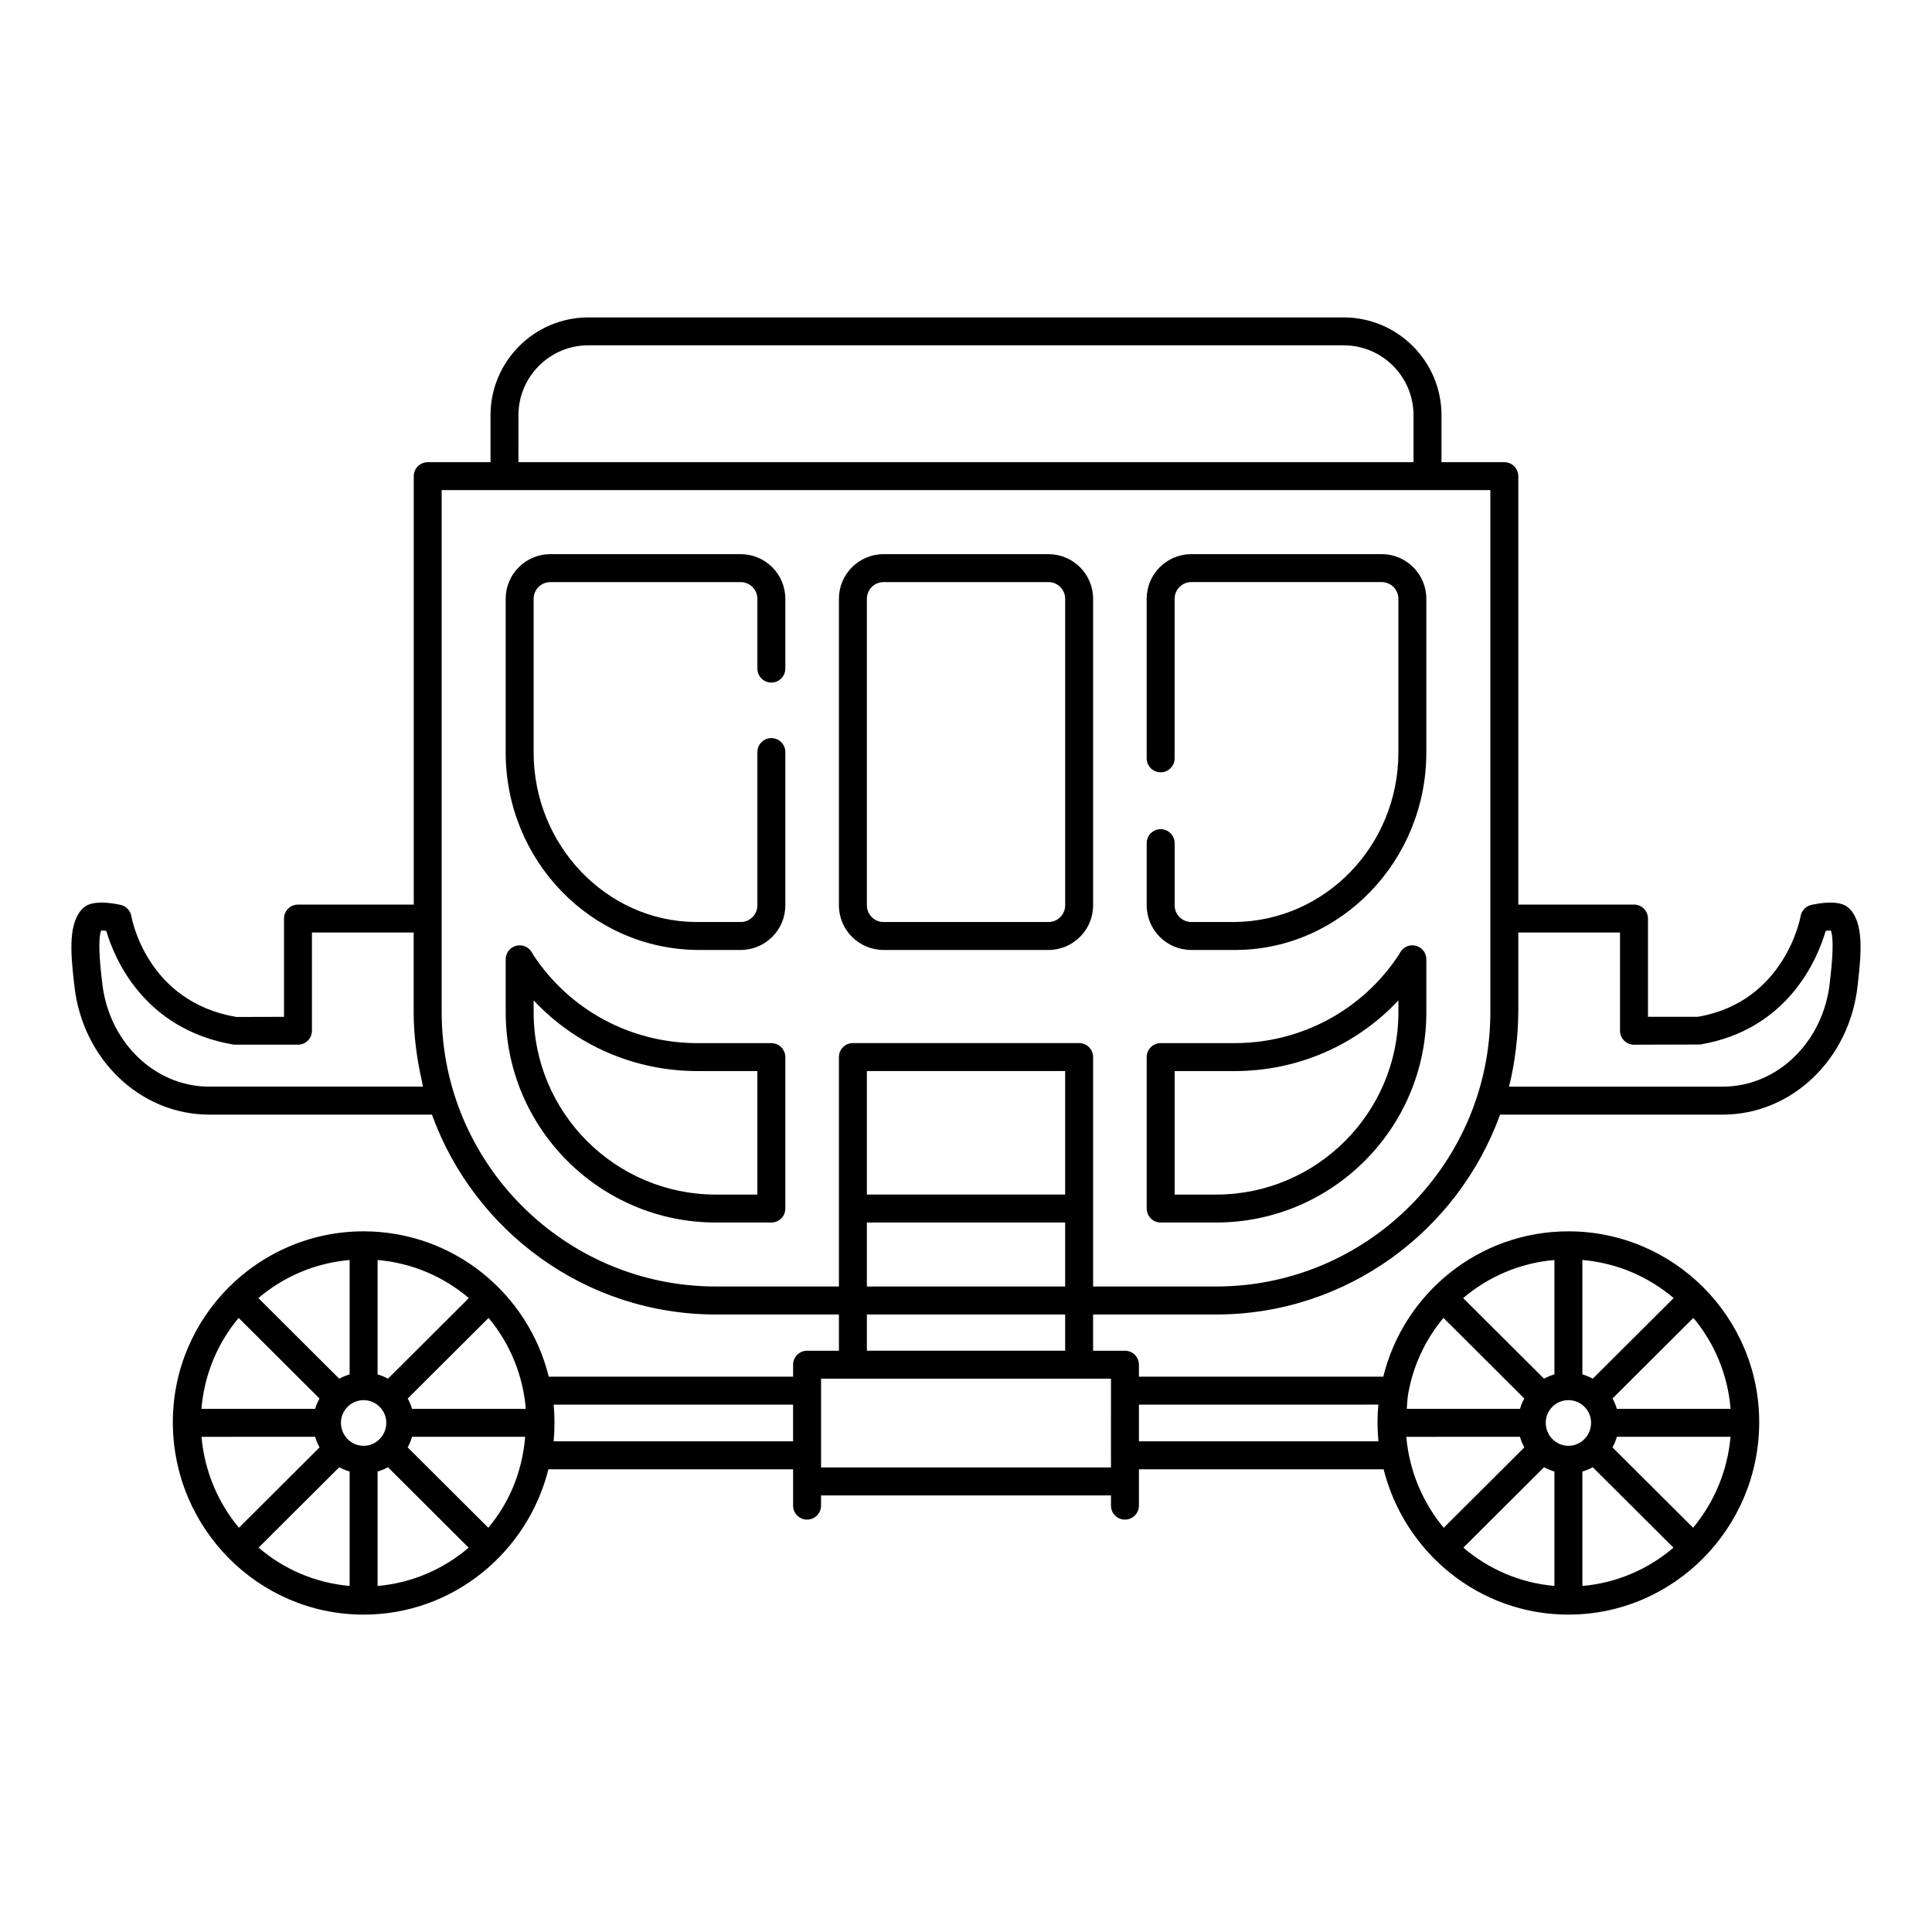
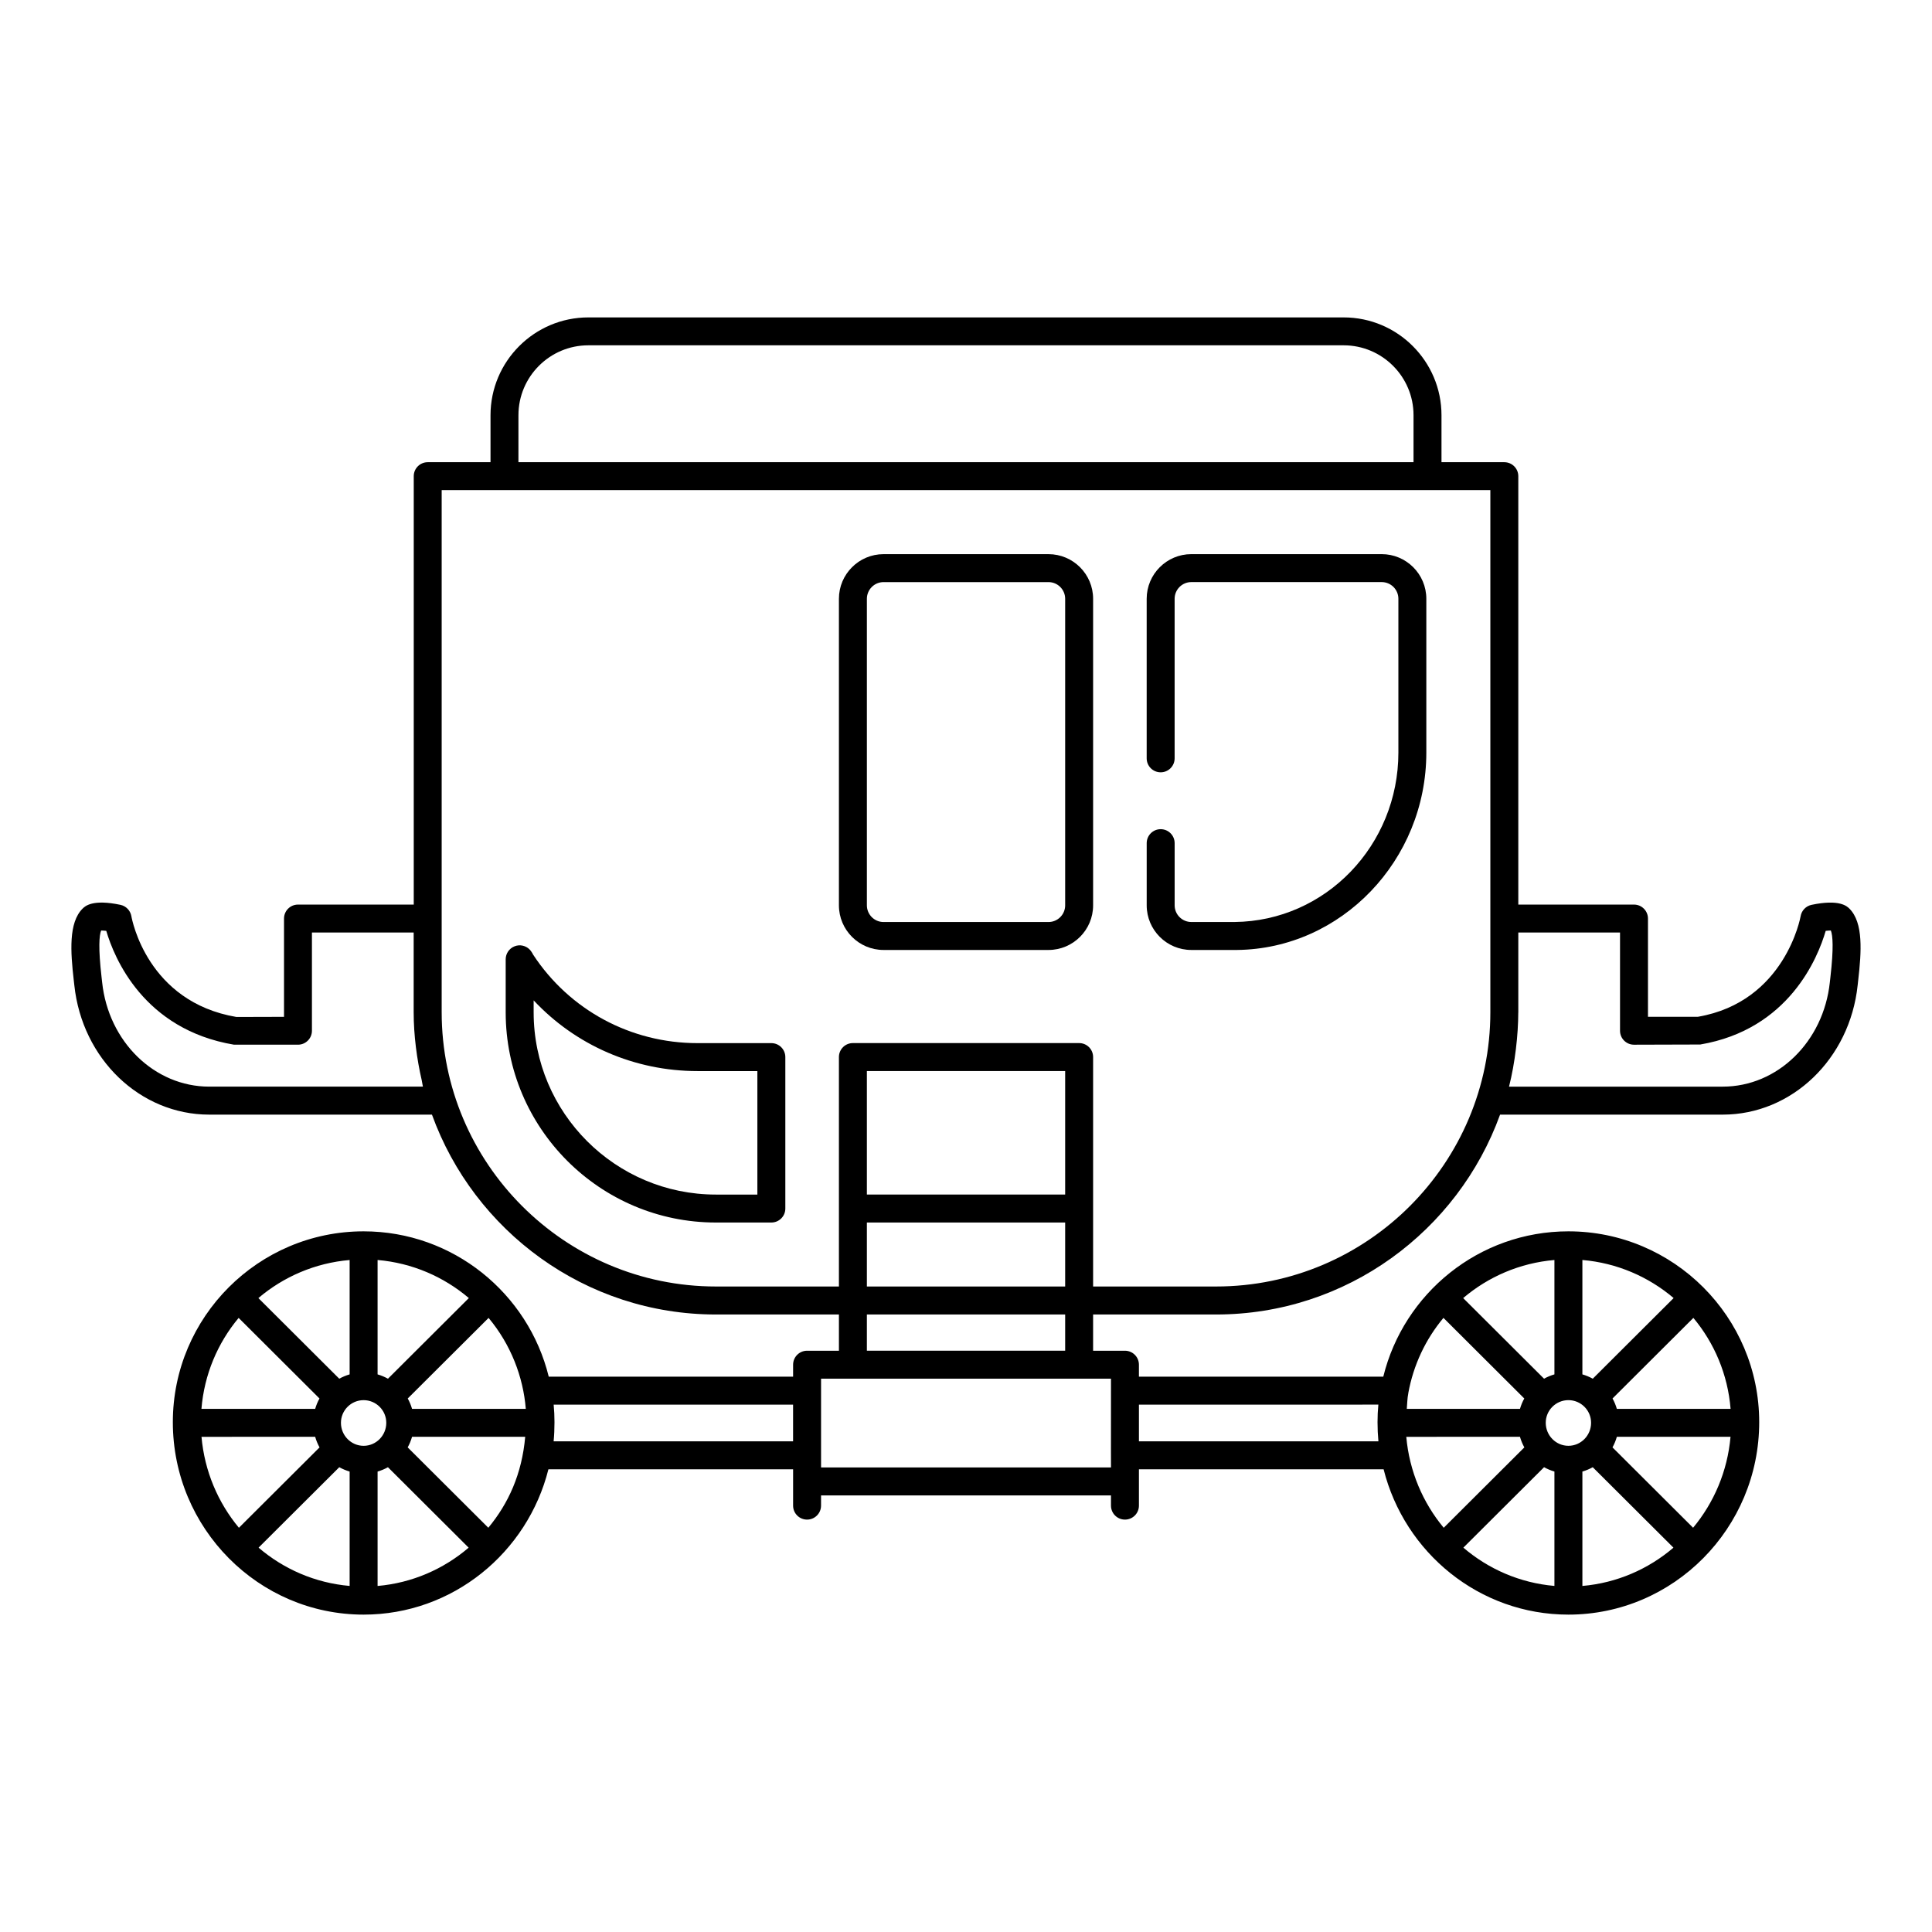
<svg xmlns="http://www.w3.org/2000/svg" fill="#000000" width="800px" height="800px" version="1.1" viewBox="144 144 512 512">
  <g>
    <path d="m333.71 467.98h14.707c2.047 0 3.703-1.656 3.703-3.703v-40.133c0-2.047-1.656-3.703-3.703-3.703h-19.578c-17.688 0-33.941-8.77-43.578-23.484-0.098-0.219-0.219-0.426-0.359-0.629-0.141-0.219-0.305-0.441-0.453-0.602-1.035-1.129-2.66-1.512-4.074-0.949-1.426 0.551-2.363 1.926-2.363 3.449v14.059c0 30.715 24.988 55.695 55.699 55.695zm-48.289-58.871c11.121 11.887 26.711 18.738 43.414 18.738h15.875v32.727h-11c-26.625 0-48.289-21.664-48.289-48.289z" />
-     <path d="m451.59 467.98h14.707c30.715 0 55.699-24.984 55.699-55.695v-14.059c0-1.512-0.918-2.871-2.324-3.438-1.41-0.57-3.008-0.223-4.055 0.875-0.215 0.219-0.457 0.559-0.629 0.852-0.07 0.117-0.129 0.238-0.188 0.363-9.629 14.758-25.914 23.559-43.633 23.559h-19.578c-2.047 0-3.703 1.656-3.703 3.703v40.133c0 2.051 1.656 3.707 3.703 3.707zm3.707-40.133h15.875c16.707 0 32.297-6.852 43.418-18.738v3.176c0 26.625-21.664 48.289-48.293 48.289h-11z" />
-     <path d="m328.84 395.75h11.453c6.523 0 11.828-5.305 11.828-11.828v-40.617c0-2.047-1.656-3.703-3.703-3.703-2.047 0-3.703 1.656-3.703 3.703v40.617c0 2.438-1.984 4.422-4.422 4.422h-12.008c-23.633-0.246-42.863-20.395-42.863-44.91v-40.75c0-2.438 1.98-4.422 4.418-4.422h50.453c2.438 0 4.422 1.984 4.422 4.422v18.5c0 2.047 1.656 3.703 3.703 3.703 2.047 0 3.703-1.656 3.703-3.703v-18.5c0-6.527-5.309-11.828-11.828-11.828h-50.453c-6.523 0-11.828 5.305-11.828 11.828v40.75c0.004 28.559 22.52 52.027 50.828 52.316z" />
    <path d="m378.15 395.75h43.707c6.523 0 11.828-5.305 11.828-11.828v-81.238c0-6.527-5.309-11.828-11.828-11.828h-43.707c-6.523 0-11.828 5.305-11.828 11.828v81.238c0.004 6.527 5.305 11.828 11.828 11.828zm-4.418-93.066c0-2.438 1.984-4.422 4.418-4.422h43.707c2.438 0 4.422 1.984 4.422 4.422v81.238c0 2.438-1.984 4.422-4.422 4.422h-43.707c-2.434 0-4.418-1.984-4.418-4.422z" />
    <path d="m459.71 395.75h12.09c27.676-0.289 50.191-23.762 50.191-52.32v-40.75c0-6.527-5.309-11.828-11.828-11.828h-50.453c-6.523 0-11.828 5.305-11.828 11.828v42.289c0 2.047 1.656 3.703 3.703 3.703s3.703-1.656 3.703-3.703v-42.289c0-2.438 1.984-4.422 4.422-4.422h50.453c2.438 0 4.422 1.984 4.422 4.422v40.75c0 24.512-19.227 44.664-43.418 44.91h-11.453c-2.438 0-4.422-1.984-4.422-4.422v-16.473c0-2.047-1.656-3.703-3.703-3.703s-3.703 1.656-3.703 3.703v16.473c-0.004 6.531 5.305 11.832 11.824 11.832z" />
    <path d="m165.87 384.81c-3.719 3.719-3.188 11.41-2.324 18.965l0.152 1.332c2.074 19.543 17.441 34.281 35.746 34.281h59.027c11.156 30.832 40.637 52.969 75.27 52.969h32.582v9.602h-8.441c-2.047 0-3.703 1.656-3.703 3.703v3.168h-64.758c-5.426-22.074-25.332-38.512-49.055-38.512-27.883 0-50.562 22.684-50.562 50.566 0 28.125 22.684 51.008 50.562 51.008 23.605 0 43.422-16.422 48.969-38.512h64.844v9.629c0 2.047 1.656 3.703 3.703 3.703 2.047 0 3.703-1.656 3.703-3.703v-2.707h76.836v2.707c0 2.047 1.656 3.703 3.703 3.703s3.703-1.656 3.703-3.703v-9.629h64.844c5.547 22.094 25.363 38.512 48.969 38.512 27.883 0 50.566-22.887 50.566-51.008 0-27.887-22.684-50.566-50.566-50.566-23.727 0-43.629 16.441-49.055 38.512h-64.758v-3.168c0-2.047-1.656-3.703-3.703-3.703h-8.441v-9.602h32.578c34.633 0 64.117-22.137 75.273-52.969h59.016c18.305 0 33.672-14.738 35.746-34.281l0.148-1.324c0.863-7.562 1.398-15.254-2.32-18.977h-0.004c-0.641-0.637-2.602-2.582-10.062-1.008-1.484 0.324-2.621 1.512-2.875 3.012-0.035 0.223-4.094 22.668-27.215 26.648h-13.238v-26.031c0-2.047-1.656-3.703-3.703-3.703h-30.66v-113.53c0-2.047-1.656-3.703-3.703-3.703h-16.652v-12.445c0-14.297-11.633-25.93-25.93-25.93h-200.16c-14.297 0-25.93 11.633-25.93 25.93v12.445h-16.641c-2.047 0-3.703 1.656-3.703 3.703v113.53h-30.676c-2.047 0-3.703 1.656-3.703 3.703v26.047l-12.613 0.035c-23.59-4-27.68-25.785-27.84-26.715-0.262-1.484-1.395-2.676-2.871-2.996-7.449-1.578-9.426 0.359-10.07 1.012zm117.47 132.55h-30.145c-0.281-0.969-0.66-1.883-1.141-2.746l21.426-21.355c5.891 7.055 9.172 15.59 9.859 24.102zm-42.98 9.797c-3.312 0-6.008-2.734-6.008-6.098 0-3.312 2.695-6.004 6.008-6.004s6.008 2.691 6.008 6.004c0 3.363-2.695 6.098-6.008 6.098zm6.453-17.785c-0.867-0.48-1.781-0.863-2.75-1.145v-30.316c9.18 0.785 17.539 4.445 24.184 10.09zm-10.156-1.145c-0.969 0.281-1.883 0.664-2.75 1.145l-21.434-21.367c6.644-5.644 15.004-9.305 24.184-10.09zm-7.992 6.387c-0.48 0.863-0.859 1.777-1.141 2.746h-30.141c0.742-9.125 4.309-17.461 9.859-24.102zm-1.141 10.156c0.281 0.988 0.672 1.922 1.156 2.805l-21.367 21.301c-5.523-6.648-9.113-14.973-9.914-24.105zm6.387 8.055c0.863 0.48 1.777 0.867 2.746 1.148v30.316c-9.156-0.793-17.496-4.469-24.133-10.148zm10.152 1.152c0.969-0.281 1.883-0.668 2.746-1.148l21.387 21.32c-6.637 5.676-14.977 9.355-24.133 10.148zm7.977-6.406c0.488-0.883 0.875-1.816 1.156-2.805h29.988c-0.871 9.852-4.453 17.695-9.777 24.102zm38.676-1.602c0.152-1.605 0.227-3.293 0.227-5.07 0-1.605-0.074-3.16-0.219-4.66h63.449v9.73zm256.09-1.199c0.285 0.988 0.672 1.922 1.16 2.805l-21.367 21.301c-5.523-6.648-9.113-14.973-9.918-24.105zm12.84-9.719c3.312 0 6.008 2.691 6.008 6.004 0 3.363-2.695 6.098-6.008 6.098s-6.008-2.734-6.008-6.098c-0.004-3.312 2.691-6.004 6.008-6.004zm-6.453 17.773c0.863 0.48 1.777 0.867 2.746 1.148v30.316c-9.156-0.793-17.496-4.469-24.133-10.145zm10.156 1.152c0.969-0.281 1.883-0.668 2.746-1.148l21.387 21.32c-6.637 5.676-14.977 9.355-24.133 10.145zm7.977-6.406c0.488-0.883 0.875-1.816 1.156-2.805h30.125c-0.805 9.133-4.394 17.457-9.918 24.105zm1.152-10.211c-0.281-0.969-0.66-1.883-1.141-2.746l21.422-21.359c5.551 6.644 9.121 14.977 9.863 24.105zm-6.379-7.988c-0.867-0.48-1.781-0.863-2.75-1.145v-30.316c9.18 0.785 17.539 4.445 24.184 10.09zm-10.16-1.145c-0.969 0.281-1.887 0.664-2.75 1.145l-21.434-21.367c6.644-5.644 15.004-9.305 24.184-10.09zm-7.988 6.387c-0.48 0.863-0.859 1.777-1.141 2.746h-29.996c0.121-1.363 0.133-2.832 0.391-4.059 0.004-0.02-0.004-0.039 0-0.062 1.352-7.508 4.617-14.355 9.324-19.984zm-38.672 1.625c-0.145 1.5-0.219 3.062-0.219 4.66 0 1.766 0.078 3.445 0.234 5.07h-63.465v-9.73zm-70.855 16.656h-76.836v-23.531h76.836c-0.039 19.574 0.012 24.379 0 23.531zm-12.145-30.938h-52.547v-9.602h52.547zm0-41.387h-52.547v-32.727h52.547zm-52.547 7.406h52.547v16.969h-52.547zm199.59-76.852v26.031c0 2.047 1.656 3.703 3.703 3.703l17.559-0.051c23.52-3.992 31.188-23.043 33.246-30.121 0.516-0.059 0.992-0.086 1.363-0.094 0.508 1.309 0.773 4.582-0.113 12.336l-0.156 1.391c-1.676 15.766-13.879 27.652-28.379 27.652h-56.637c1.598-6.328 2.43-13.684 2.445-19.535 0-0.055 0.012-0.105 0.012-0.16v-21.156zm-291.93-137.09c0-10.215 8.309-18.523 18.523-18.523h200.16c10.211 0 18.523 8.305 18.523 18.523v12.445h-237.21zm-20.344 19.852h277.91v138.35c0 39.934-32.465 72.699-72.695 72.699h-32.578v-60.805c0-2.047-1.656-3.703-3.703-3.703h-59.957c-2.047 0-3.703 1.656-3.703 3.703v60.805h-32.582c-40.148 0-72.691-32.688-72.691-72.699zm-55.023 146.97h16.938c2.047 0 3.703-1.656 3.703-3.703v-26.031h26.961v21.156c0 6.043 0.844 12.422 2.137 18.008 0.129 0.559 0.176 1.129 0.316 1.684h-56.633c-14.504 0-26.707-11.887-28.379-27.652l-0.156-1.395c-0.891-7.758-0.621-11.02-0.113-12.328 0.371 0.008 0.848 0.035 1.363 0.094 2.074 7.07 9.844 26.137 33.863 30.168z" />
  </g>
</svg>